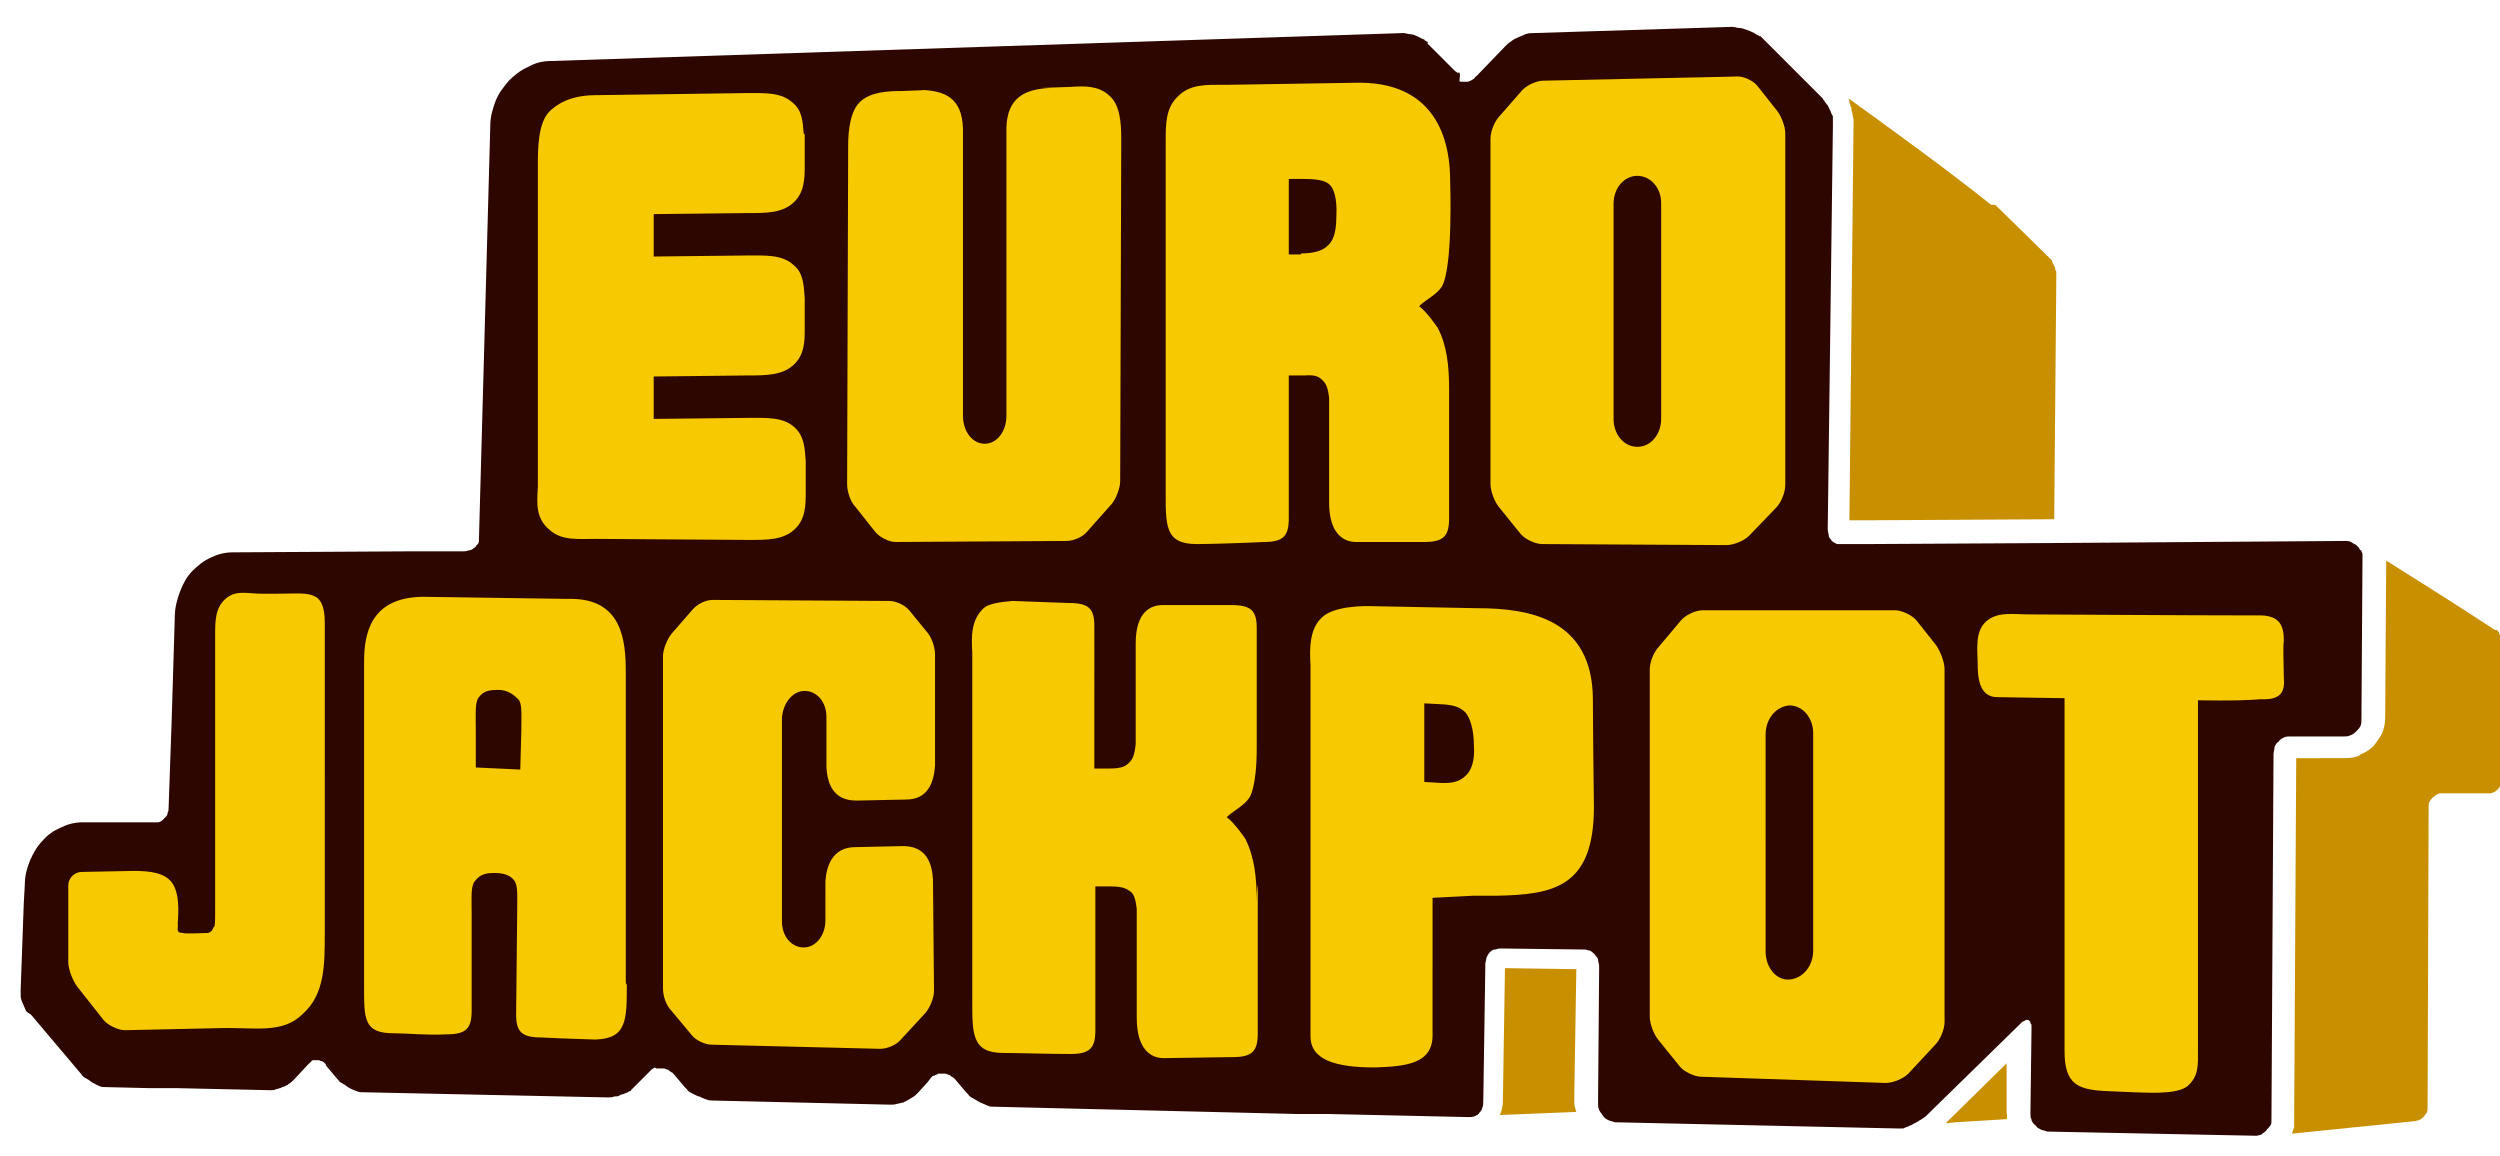
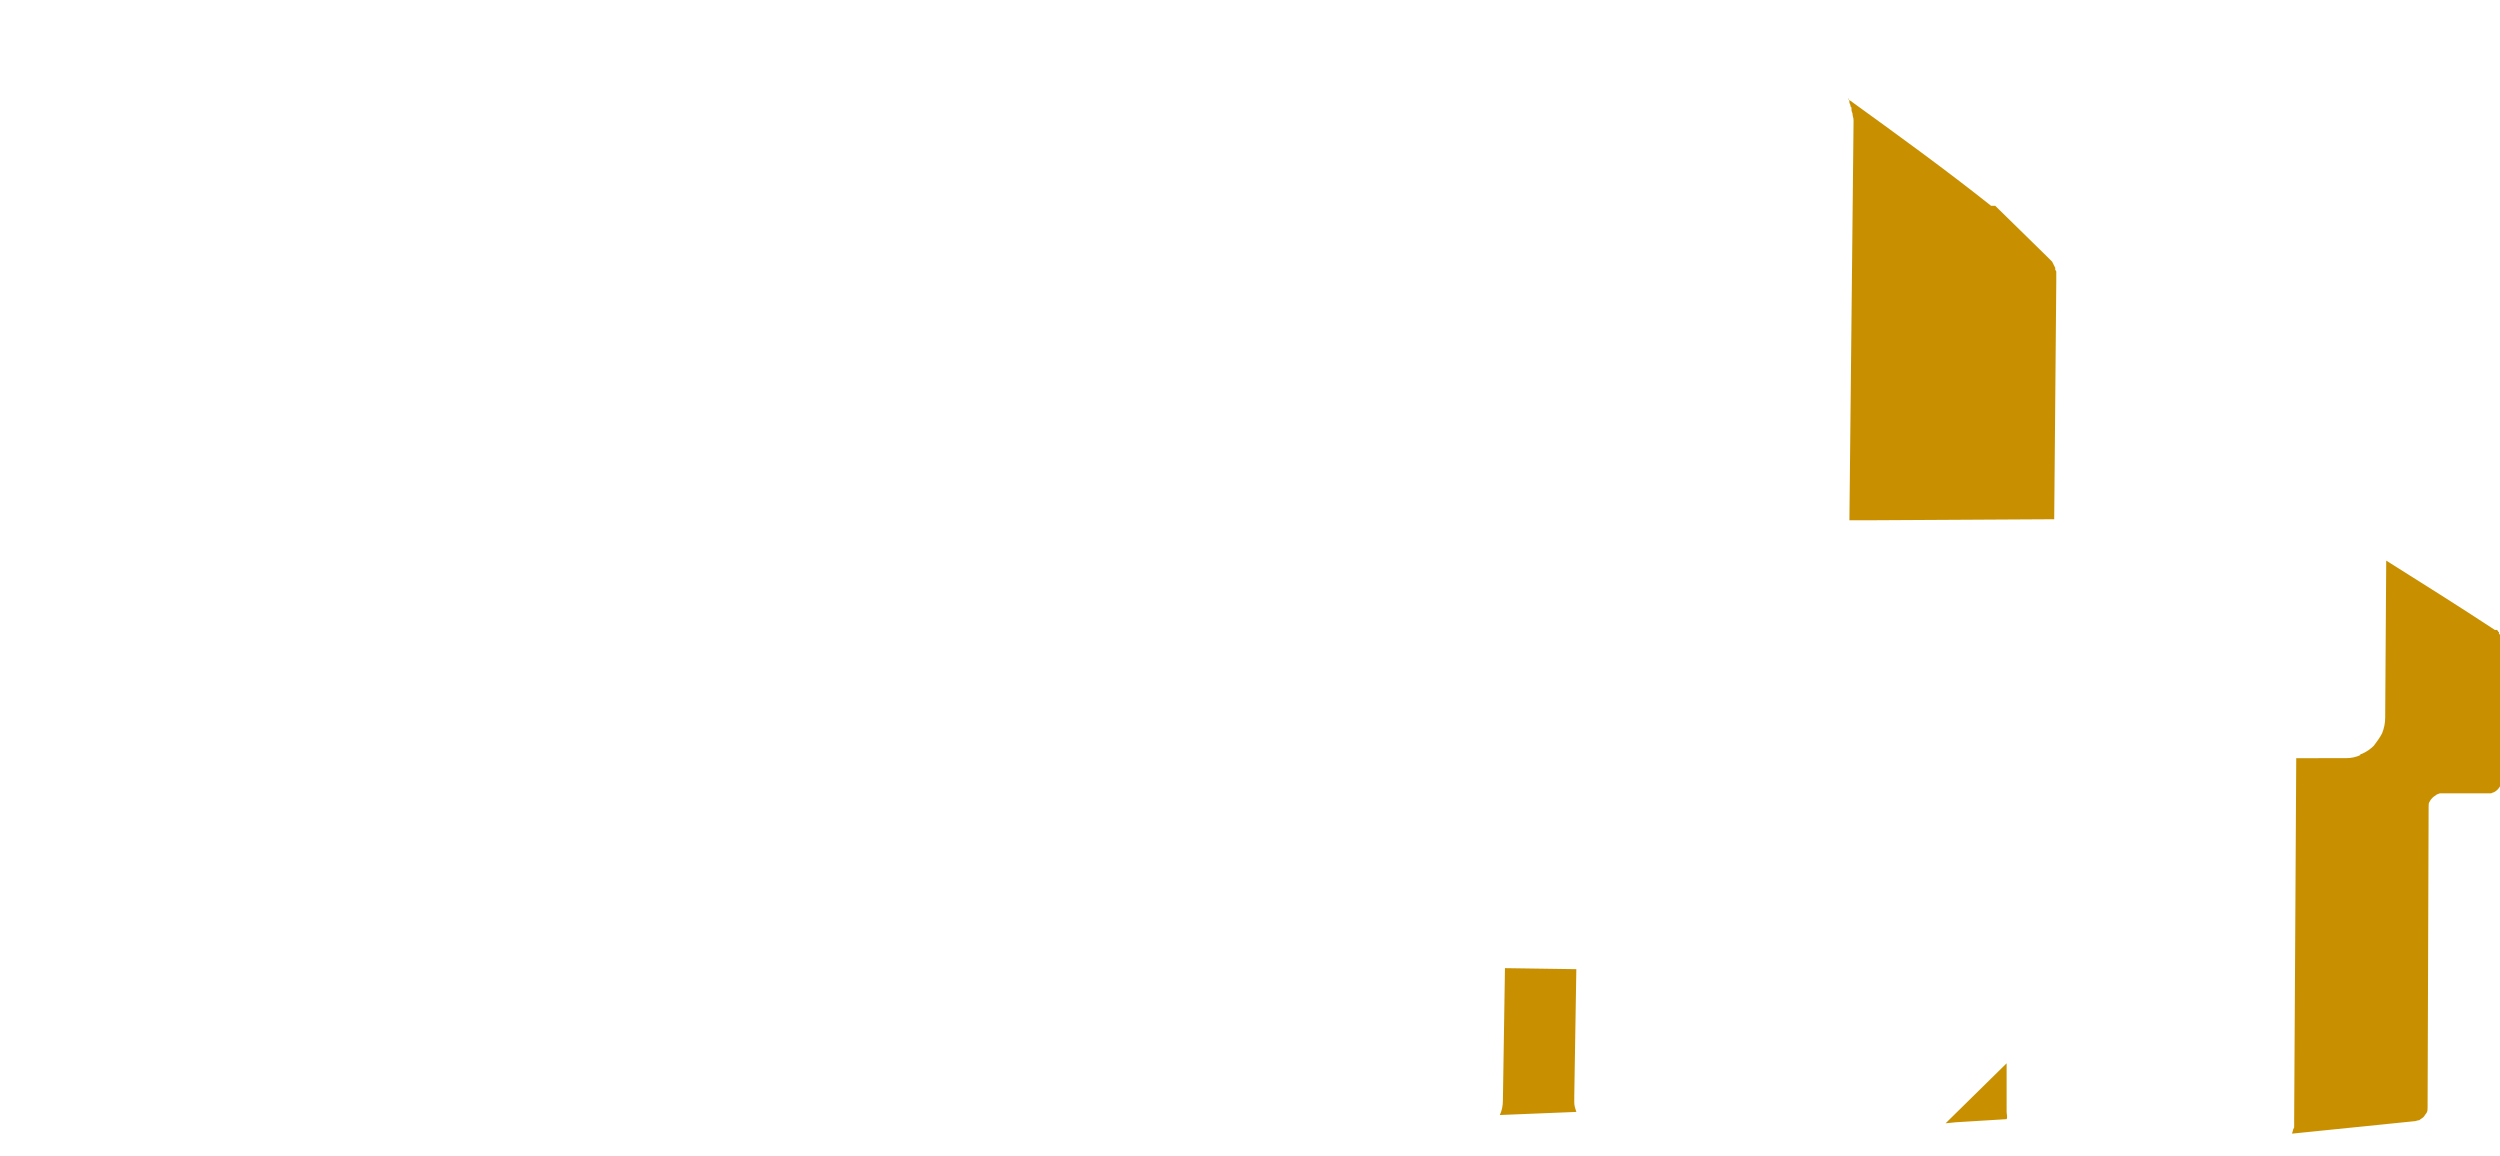
<svg xmlns="http://www.w3.org/2000/svg" version="1.1" id="Ebene_1" x="0" y="0" viewBox="0 0 241.7 111.8" xml:space="preserve">
-   <path d="M194 107.5v-4.7l-5.9 5.8 1-.1c1.6-.1 3.3-.2 4.9-.3.1-.2 0-.5 0-.7zm-41.8-.9v-.6l.2-12.3-6.9-.1-.2 12.8c0 .5-.1 1-.3 1.4 2.4-.1 4.9-.2 7.4-.3-.1-.3-.2-.6-.2-.9zM241.7 62v-.6c0-.1-.1-.1-.1-.1v-.2s-.1 0-.1-.1l-.1-.1h-.2c-3.5-2.3-7-4.5-10.5-6.7l-.1 15.2c0 .5-.1 1-.3 1.5-.2.4-.5.8-.8 1.2-.3.3-.7.6-1.2.8-.1 0-.1 0-.1.1-.4.2-.9.3-1.4.3H222l-.2 34.9v.8l-.1.2c0 .1-.1.3-.1.4 3.9-.4 7.8-.8 11.8-1.2.2 0 .3-.1.5-.1.1-.1.3-.2.4-.3.1-.1.2-.3.3-.4.1-.2.1-.3.1-.5l.1-29.1c0-.2 0-.4.1-.5.1-.2.2-.3.3-.4.1-.1.3-.2.4-.3.1 0 .2-.1.3-.1h4.9c.1 0 .2-.1.3-.1.2-.1.3-.2.4-.3.1-.1.2-.3.3-.4.1-.2.1-.3.1-.5l-.2-13.4zm-63-52.5c.1.1.1.3.1.4 0 .1.1.2.1.3 0 .1 0 .1.1.2v.2c0 .2.1.3.1.4 0 .2.1.4.1.6v.2c0 .1-.4 38.5-.4 38.5h1.9l17.9-.1.2-23v-.9c0-.1 0-.1-.1-.2v-.2l-.1-.2-.1-.2-.1-.2v-.1l-.1-.1-.1-.1-.1-.1-.1-.1-.1-.1-5-4.9h-.4c-4.4-3.5-9.1-6.9-13.8-10.3z" fill="#c88f00" />
-   <path d="M63.5 103.3h.7c.1 0 .2.1.3.1.1 0 .2.1.3.2.1 0 .1.1.2.1l.1.1 1.1 1.3.2.2c.1.2.3.3.5.4l.6.3h.1c.2.1.4.2.7.3s.4.1.6.1l17.2.4c.2 0 .4 0 .7-.1.2 0 .3-.1.5-.1.1 0 .1-.1.2-.1s.1-.1.2-.1c.2-.1.3-.2.5-.3.2-.1.4-.3.5-.4l1-1.1.3-.4.1-.1.1-.1h.1c.1 0 .1-.1.2-.1s.1 0 .2-.1h.7c.1 0 .2.1.3.1.1 0 .2.1.3.2.1 0 .1.1.2.1l.1.1 1.1 1.3.2.2c.1.2.3.3.5.4.2.1.3.2.5.3.1 0 .1.1.2.1.2.1.5.2.7.3.2.1.4.1.7.1l29.1.7h3l13.7.3c.2 0 .4 0 .6-.1.1 0 .1-.1.2-.1s.1-.1.1-.1c.1 0 .1-.1.1-.1l.1-.1c.1-.1.2-.3.2-.4.1-.2.1-.4.1-.6l.2-13.3c0-.2.1-.4.1-.6.1-.2.2-.4.3-.5s.3-.3.5-.3h.1c.2-.1.4-.1.5-.1l8 .1h.1c.2 0 .3.1.5.1.2.1.3.2.4.3l.1.1c.1.2.3.3.3.5s.1.4.1.6v.4l-.1 12.3v.6c0 .2 0 .4.1.6 0 .1.1.1.1.2.1.1.2.3.3.4.1.2.3.3.5.4.2.1.4.1.6.2l27.3.6h.5c.1 0 .2 0 .3-.1.1 0 .2-.1.3-.1.1 0 .1-.1.2-.1s.2-.1.2-.1c.1 0 .1-.1.2-.1.2-.1.4-.2.5-.3.1 0 .1-.1.2-.1.1-.1.3-.2.4-.3l9.1-8.9.2-.2.2-.1.2-.1h.1c.1 0 .1 0 .2.1s.1.1.1.2.1.1.1.2v.5l-.1 7.8v.3c0 .2 0 .4.1.5v.1c.1.2.2.4.4.5.1.2.3.3.5.4.2.1.4.1.6.2l20 .4h.3c.1 0 .3-.1.4-.1 0 0 .1 0 .1-.1.2-.1.3-.2.4-.3.1-.2.3-.3.4-.5.1-.1.1-.3.1-.4v-.2l.2-35.3c0-.2.1-.4.1-.7.1-.2.2-.4.4-.5.1-.2.3-.3.5-.4.2-.1.4-.1.6-.1h5.2c.2 0 .4 0 .6-.1.3-.1.4-.2.6-.4.2-.2.3-.3.4-.5.1-.2.1-.4.1-.7l.1-15.6v-.3c0-.2-.1-.2-.1-.3 0-.1 0-.1-.1-.1-.1-.1-.1-.2-.2-.3l-.1-.1-.1-.1c-.1 0-.1-.1-.1-.1h-.1c-.1-.1-.2-.1-.3-.2-.2-.1-.4-.1-.6-.1l-28.1.2-17.9.1h-3.1c-.2-.1-.4-.2-.5-.3-.1-.2-.3-.3-.3-.5s-.1-.4-.1-.6l.5-39v-.9c0-.1 0-.1-.1-.2 0-.1-.1-.2-.1-.3l-.3-.6c0-.1-.1-.1-.1-.1-.1-.2-.3-.4-.4-.6l-5.9-5.9-.1-.1h-.1c-.1-.1-.1-.1-.2-.1-.1-.1-.2-.1-.3-.2-.2-.1-.4-.2-.7-.3-.3-.1-.5-.2-.8-.2-.2 0-.4-.1-.6-.1h-.1l-19.2.6c-.2 0-.4 0-.7.1-.2.1-.5.2-.7.3-.2.1-.5.2-.7.4-.2.1-.4.3-.6.5l-2.7 2.8-.1.1s-.1 0-.1.1l-.1.1c-.1.1-.2.1-.3.2-.1 0-.2.1-.3.1h-.7s-.1 0-.1-.1c.1-.8 0-.8-.1-.8 0 .1-.1.1-.1 0-.1 0-.1-.1-.2-.1l-.1-.1-2.6-2.6c.1-.1 0-.2-.1-.2s-.1-.1-.1-.1c-.1 0-.1 0-.1-.1h-.1l-.6-.3c-.2-.1-.5-.2-.7-.2-.2 0-.4-.1-.6-.1h-.1L53.2 5.9c-.8 0-1.5.2-2.2.6-.7.3-1.3.8-1.8 1.3-.5.6-1 1.2-1.3 2s-.5 1.5-.5 2.4l-1.1 40.1c0 .2-.1.3-.2.4s-.1.2-.3.3c-.1.1-.3.2-.4.2-.1 0-.3.1-.5.1h-4.8l-17.6.1c-.8 0-1.5.2-2.1.5-.7.3-1.3.8-1.8 1.3s-.9 1.2-1.2 2c-.3.8-.5 1.6-.5 2.4l-.3 9.9-.3 8.6c0 .2 0 .3-.1.5 0 .2-.1.3-.2.4l-.3.3c-.1.1-.3.2-.4.2H8c-.8 0-1.5.2-2.1.5-.7.3-1.3.7-1.8 1.3-.5.5-.9 1.2-1.2 1.9-.3.7-.5 1.5-.5 2.3l-.1 1.8-.3 8.3v.7c0 .2.1.5.2.7.1.2.2.5.3.7s.4.3.5.4l4.9 5.8c.1.2.3.3.5.4.2.1.4.3.6.4l.6.3c.2.1.4.1.6.1l4.2.1H17l9.1.2h.1c.2 0 .3 0 .5-.1.1 0 .3-.1.4-.1.1 0 .1-.1.2-.1s.2-.1.3-.1c.1-.1.2-.1.2-.1l.1-.1c.2-.1.4-.3.5-.4l1.3-1.4.1-.1.1-.1.1-.1s.1 0 .1-.1.1 0 .1-.1h.6c.1 0 .2.1.3.1.1 0 .2.1.2.1l.2.2v.1l1.1 1.3.1.1c.1.2.3.3.5.4.2.1.4.3.6.4.2.1.4.2.7.3.2.1.4.1.6.1l23.7.5c.2 0 .4 0 .6-.1h.2c.2 0 .3-.1.5-.2h.1c.2-.1.3-.1.5-.2.1-.1.1-.1.2-.1 0 0 .1 0 .1-.1l.3-.3.1-.1 1.1-1.1.3-.3.2-.2c.1-.1.2-.1.3-.2.1.1.2.1.2.1z" fill="#2d0600" />
-   <path d="M175.3 91.9c0 1.5-1 2.7-2.3 2.8s-2.3-1.2-2.3-2.7V71c0-1.5 1-2.7 2.3-2.8 1.3 0 2.3 1.2 2.3 2.7v21zm10-31.9c-.4-.5-1.4-1-2.1-1h-18.6c-.7 0-1.7.5-2.1 1l-2.1 2.5c-.5.5-.9 1.5-.9 2.2v33.6c0 .7.4 1.7.8 2.2l2.1 2.6c.4.5 1.4 1 2.1 1l17.8.6c.7 0 1.7-.4 2.2-.9l2.6-2.8c.5-.5.9-1.5.9-2.2V64.7c0-.7-.4-1.7-.8-2.3l-1.9-2.4zM156 19.7c0-1.5 1-2.7 2.3-2.7 1.3 0 2.3 1.2 2.3 2.6v20.9c0 1.5-1 2.7-2.3 2.7-1.3 0-2.3-1.2-2.3-2.7V19.7zm-9 31.9c.4.5 1.4 1 2.1 1l17.8.1c.7 0 1.7-.4 2.2-.9l2.6-2.7c.5-.5.9-1.5.9-2.2v-34c0-.7-.4-1.7-.8-2.2l-1.9-2.4c-.4-.5-1.4-1-2.1-.9l-18.6.4c-.7 0-1.7.5-2.1 1l-2.1 2.4c-.5.5-.9 1.5-.9 2.2v33.4c0 .7.4 1.7.8 2.2l2.1 2.6zm-93.9-.4c1.2 1.1 2.8.9 4.5.9l14.7.1h.1c1.8 0 3.3 0 4.4-1 1.1-1 1.1-2.4 1.1-3.7v-2.9c-.1-1.2-.1-2.4-1.1-3.3-1.1-1-2.7-.9-4.5-.9l-9.1.1v-4.1l9-.1c1.8 0 3.4 0 4.5-1s1.1-2.3 1.1-3.6v-2.9c-.1-1.2-.1-2.4-1.1-3.2-1.1-1-2.7-.9-4.5-.9l-9 .1v-4.1l9-.1h.1c1.8 0 3.3 0 4.4-1s1.1-2.4 1.1-3.7V13l-.1-.1c-.1-1.1-.1-2.2-1.1-3-1.1-1-2.7-.9-4.5-.9l-14.4.2h-.1c-1.7 0-3.2.4-4.4 1.5C52 11.8 52 14.4 52 16v31.1c-.1 1.6-.2 3 1.1 4.1zm72.6-26.6h-1.1v-7.3h1.5c1.7 0 2.2.3 2.5.6.3.3.7 1.2.6 3 0 1.8-.4 2.5-.9 2.9-.4.4-1.2.7-2.5.7 0 .1-.1.1-.1.1zm2.2 12.2c.3.3.5.7.6 1.7v10.1c0 3 1.4 3.8 2.6 3.8h6.6c1.9 0 2.4-.6 2.4-2.3V36.3v1.4c0-2.3-.2-4.3-1.1-6 0 0-1-1.5-1.8-2.1.6-.6 1.7-1.1 2.2-1.9 1.1-1.9.8-10.2.8-10.2 0-5.8-2.8-9.6-9-9.5l-12.6.2h-.2c-1.7 0-3.3-.1-4.5 1.1-1.2 1.1-1.2 2.7-1.2 4.3v33.8c0 3.4-.1 5.2 3 5.2h.1c1.2 0 4.4-.1 6.4-.2 1.9 0 2.4-.6 2.4-2.3V36.3h1.5c1.2-.1 1.5.2 1.8.5zm13.9 38.1c-.4.4-.9.8-2.1.8h-.3l-1.7-.1V68l1.9.1c1.1.1 1.6.3 2.1.8.4.5.8 1.5.8 3.3.1 1.4-.3 2.3-.7 2.7zm1-16.1l-10.4-.2c-.1 0-3.4-.1-4.6 1.1-1.2 1.1-1.2 3-1.1 4.6v35.9c0 2.3 2.5 3 6.2 3 2.9-.1 5.6-.3 5.6-3.1V86.8l3.9-.2h2.2c5.6-.1 9.5-.8 9.5-8.6 0 0-.1-7.9-.1-10.5-.1-7.6-6-8.7-11.2-8.7zm78 6.7c0-1-.1-3 0-3.5 0-1.3-.2-2.6-2.6-2.5-5.7 0-21.9-.1-22-.1-1.6 0-3.1-.3-4.2.7s-.8 2.8-.8 4c0 1.3.1 3.3 1.9 3.3l6.5.1v34.1c0 3.3 1.3 3.8 4.4 3.9.1 0 2.1.1 2.3.1.9 0 4.1.3 5.2-.6 1.1-1 1-2 1-3.6V67.7s3.8.1 6.1-.1c2.1.1 2.3-.9 2.2-2.1zM84.6 51.4c.4.5 1.3 1 2 1l16.5-.1c.7 0 1.6-.4 2-.9l2.4-2.7c.4-.5.8-1.5.8-2.2l.1-32.2v-.9c0-1.5-.1-3.3-1.2-4.2-1-.9-2.3-.9-3.7-.8l-2.9.1h1c-2.6.1-4.2 1-4.3 3.8v27.9c0 1.5-.9 2.7-2.1 2.7-1.2 0-2.1-1.2-2.1-2.7V12.4c-.1-2.9-1.7-3.7-4.3-3.7h1c-.1 0-2.6.1-2.6.1-1.4 0-3 .1-4 1S82 12.6 82 14.1l-.1 32.7c0 .7.3 1.7.8 2.2l1.9 2.4zm36.9 35.8c0-2.3-.2-4.3-1.1-6.1 0 0-1-1.5-1.8-2.1.6-.6 1.7-1.1 2.2-1.9 0 0 .7-.9.7-4.8V60.7c0-1.6-.5-2.2-2.4-2.2h-6.7c-1.2 0-2.6.7-2.6 3.7v9.7c-.1 1.1-.3 1.5-.6 1.8-.3.3-.6.6-1.9.6h-1.5V60.5c0-1.6-.5-2.2-2.4-2.2l-5.5-.2c-1.3.1-2.4.3-2.8.7-1.2 1.1-1.2 2.7-1.1 4.3v33.4c0 3.4-.1 5.3 3 5.3h.1c1.2 0 4.4.1 6.4.1 1.9 0 2.4-.6 2.4-2.3V85.7h1.5c1.3 0 1.6.3 1.9.5s.5.7.6 1.7v10.5c0 3.1 1.4 3.9 2.6 3.9.3 0 6.7-.1 6.7-.1 1.9 0 2.4-.6 2.4-2.3V85.6c-.1.2-.1 1.6-.1 1.6zM50.4 70.7l-.1 3.7-4.3-.2v-3.6c0-1.7-.1-2.7.3-3.2s.8-.7 1.8-.7h.1c.9 0 1.5.5 1.9.9.4.4.3 1.4.3 3.1zm10.1 24.2V65c0-3-.3-7.2-5.5-7.1h-.2L41 57.7h-.2c-5 .1-5.6 3.6-5.6 6.3v31.1c0 3.4-.1 4.8 2.9 4.8h.1c1.2 0 3 .2 5 .1 1.9 0 2.4-.6 2.4-2.3v-9.3c0-1.7-.1-2.7.3-3.2s.8-.8 1.8-.8h.1c.9 0 1.5.2 1.9.7.4.5.3 1.5.3 3.2l-.1 9.8c0 1.6.5 2.2 2.4 2.2 1.8.1 5.2.2 5.2.2h.1c3-.1 3-1.9 3-5.3-.1-.1-.1-.2-.1-.3zM31.4 60.2c0-3.3-1.6-2.8-4.6-2.8h-1.5c-1.4 0-2.5-.4-3.5.5s-1 2.1-1 3.6v26.3c0 1.2 0 1.8-.1 1.8s-.1.5-.6.6c-.1 0-2.4.1-2.4 0-.7 0-.5-.4-.5-.7-.1-.2.4-2.9-.6-4.2-.7-.9-2-1.1-3.7-1.1l-5 .1c-.7 0-1.3.6-1.3 1.3V93c0 .7.4 1.7.8 2.3l2.6 3.3c.4.5 1.4 1 2.1 1l9.1-.2c3.5-.1 6.1.6 8.1-1.4 2.1-1.9 2.1-4.7 2.1-7.9V60.2zm46.4 6.6c1.2 0 2.1 1.1 2.1 2.5v4.9c.1 1.5.6 3.2 2.9 3.2l4.8-.1c2.2 0 2.7-1.8 2.8-3.3V63.3c0-.7-.3-1.6-.7-2.1L87.9 59c-.4-.5-1.3-.9-1.9-.9L68.9 58c-.7 0-1.5.4-2 1l-2 2.3c-.4.5-.8 1.5-.8 2.1v32.2c0 .7.3 1.6.8 2.1l2 2.4c.4.5 1.3.9 1.9.9l16.3.4c.7 0 1.6-.4 2-.9l2.4-2.6c.4-.5.8-1.4.8-2.1L90.2 85c-.1-1.5-.6-3.2-2.9-3.2l-4.6.1c-2.2 0-2.8 1.8-2.9 3.3V89c0 1.4-.9 2.6-2.1 2.6-1.2 0-2.1-1.1-2.1-2.5V69.4c.1-1.4 1-2.6 2.2-2.6z" fill="#f6c900" />
+   <path d="M194 107.5v-4.7l-5.9 5.8 1-.1c1.6-.1 3.3-.2 4.9-.3.1-.2 0-.5 0-.7zm-41.8-.9v-.6l.2-12.3-6.9-.1-.2 12.8c0 .5-.1 1-.3 1.4 2.4-.1 4.9-.2 7.4-.3-.1-.3-.2-.6-.2-.9zM241.7 62v-.6c0-.1-.1-.1-.1-.1v-.2s-.1 0-.1-.1l-.1-.1h-.2c-3.5-2.3-7-4.5-10.5-6.7l-.1 15.2c0 .5-.1 1-.3 1.5-.2.4-.5.8-.8 1.2-.3.3-.7.6-1.2.8-.1 0-.1 0-.1.1-.4.2-.9.3-1.4.3H222l-.2 34.9v.8l-.1.2c0 .1-.1.3-.1.4 3.9-.4 7.8-.8 11.8-1.2.2 0 .3-.1.5-.1.1-.1.3-.2.4-.3.1-.1.2-.3.3-.4.1-.2.1-.3.1-.5l.1-29.1c0-.2 0-.4.1-.5.1-.2.2-.3.3-.4.1-.1.3-.2.4-.3.1 0 .2-.1.3-.1h4.9c.1 0 .2-.1.3-.1.2-.1.3-.2.4-.3.1-.1.2-.3.3-.4.1-.2.1-.3.1-.5l-.2-13.4zm-63-52.5c.1.1.1.3.1.4 0 .1.1.2.1.3 0 .1 0 .1.1.2v.2c0 .2.1.3.1.4 0 .2.1.4.1.6v.2c0 .1-.4 38.5-.4 38.5h1.9l17.9-.1.2-23v-.9c0-.1 0-.1-.1-.2v-.2l-.1-.2-.1-.2-.1-.2l-.1-.1-.1-.1-.1-.1-.1-.1-.1-.1-5-4.9h-.4c-4.4-3.5-9.1-6.9-13.8-10.3z" fill="#c88f00" />
</svg>